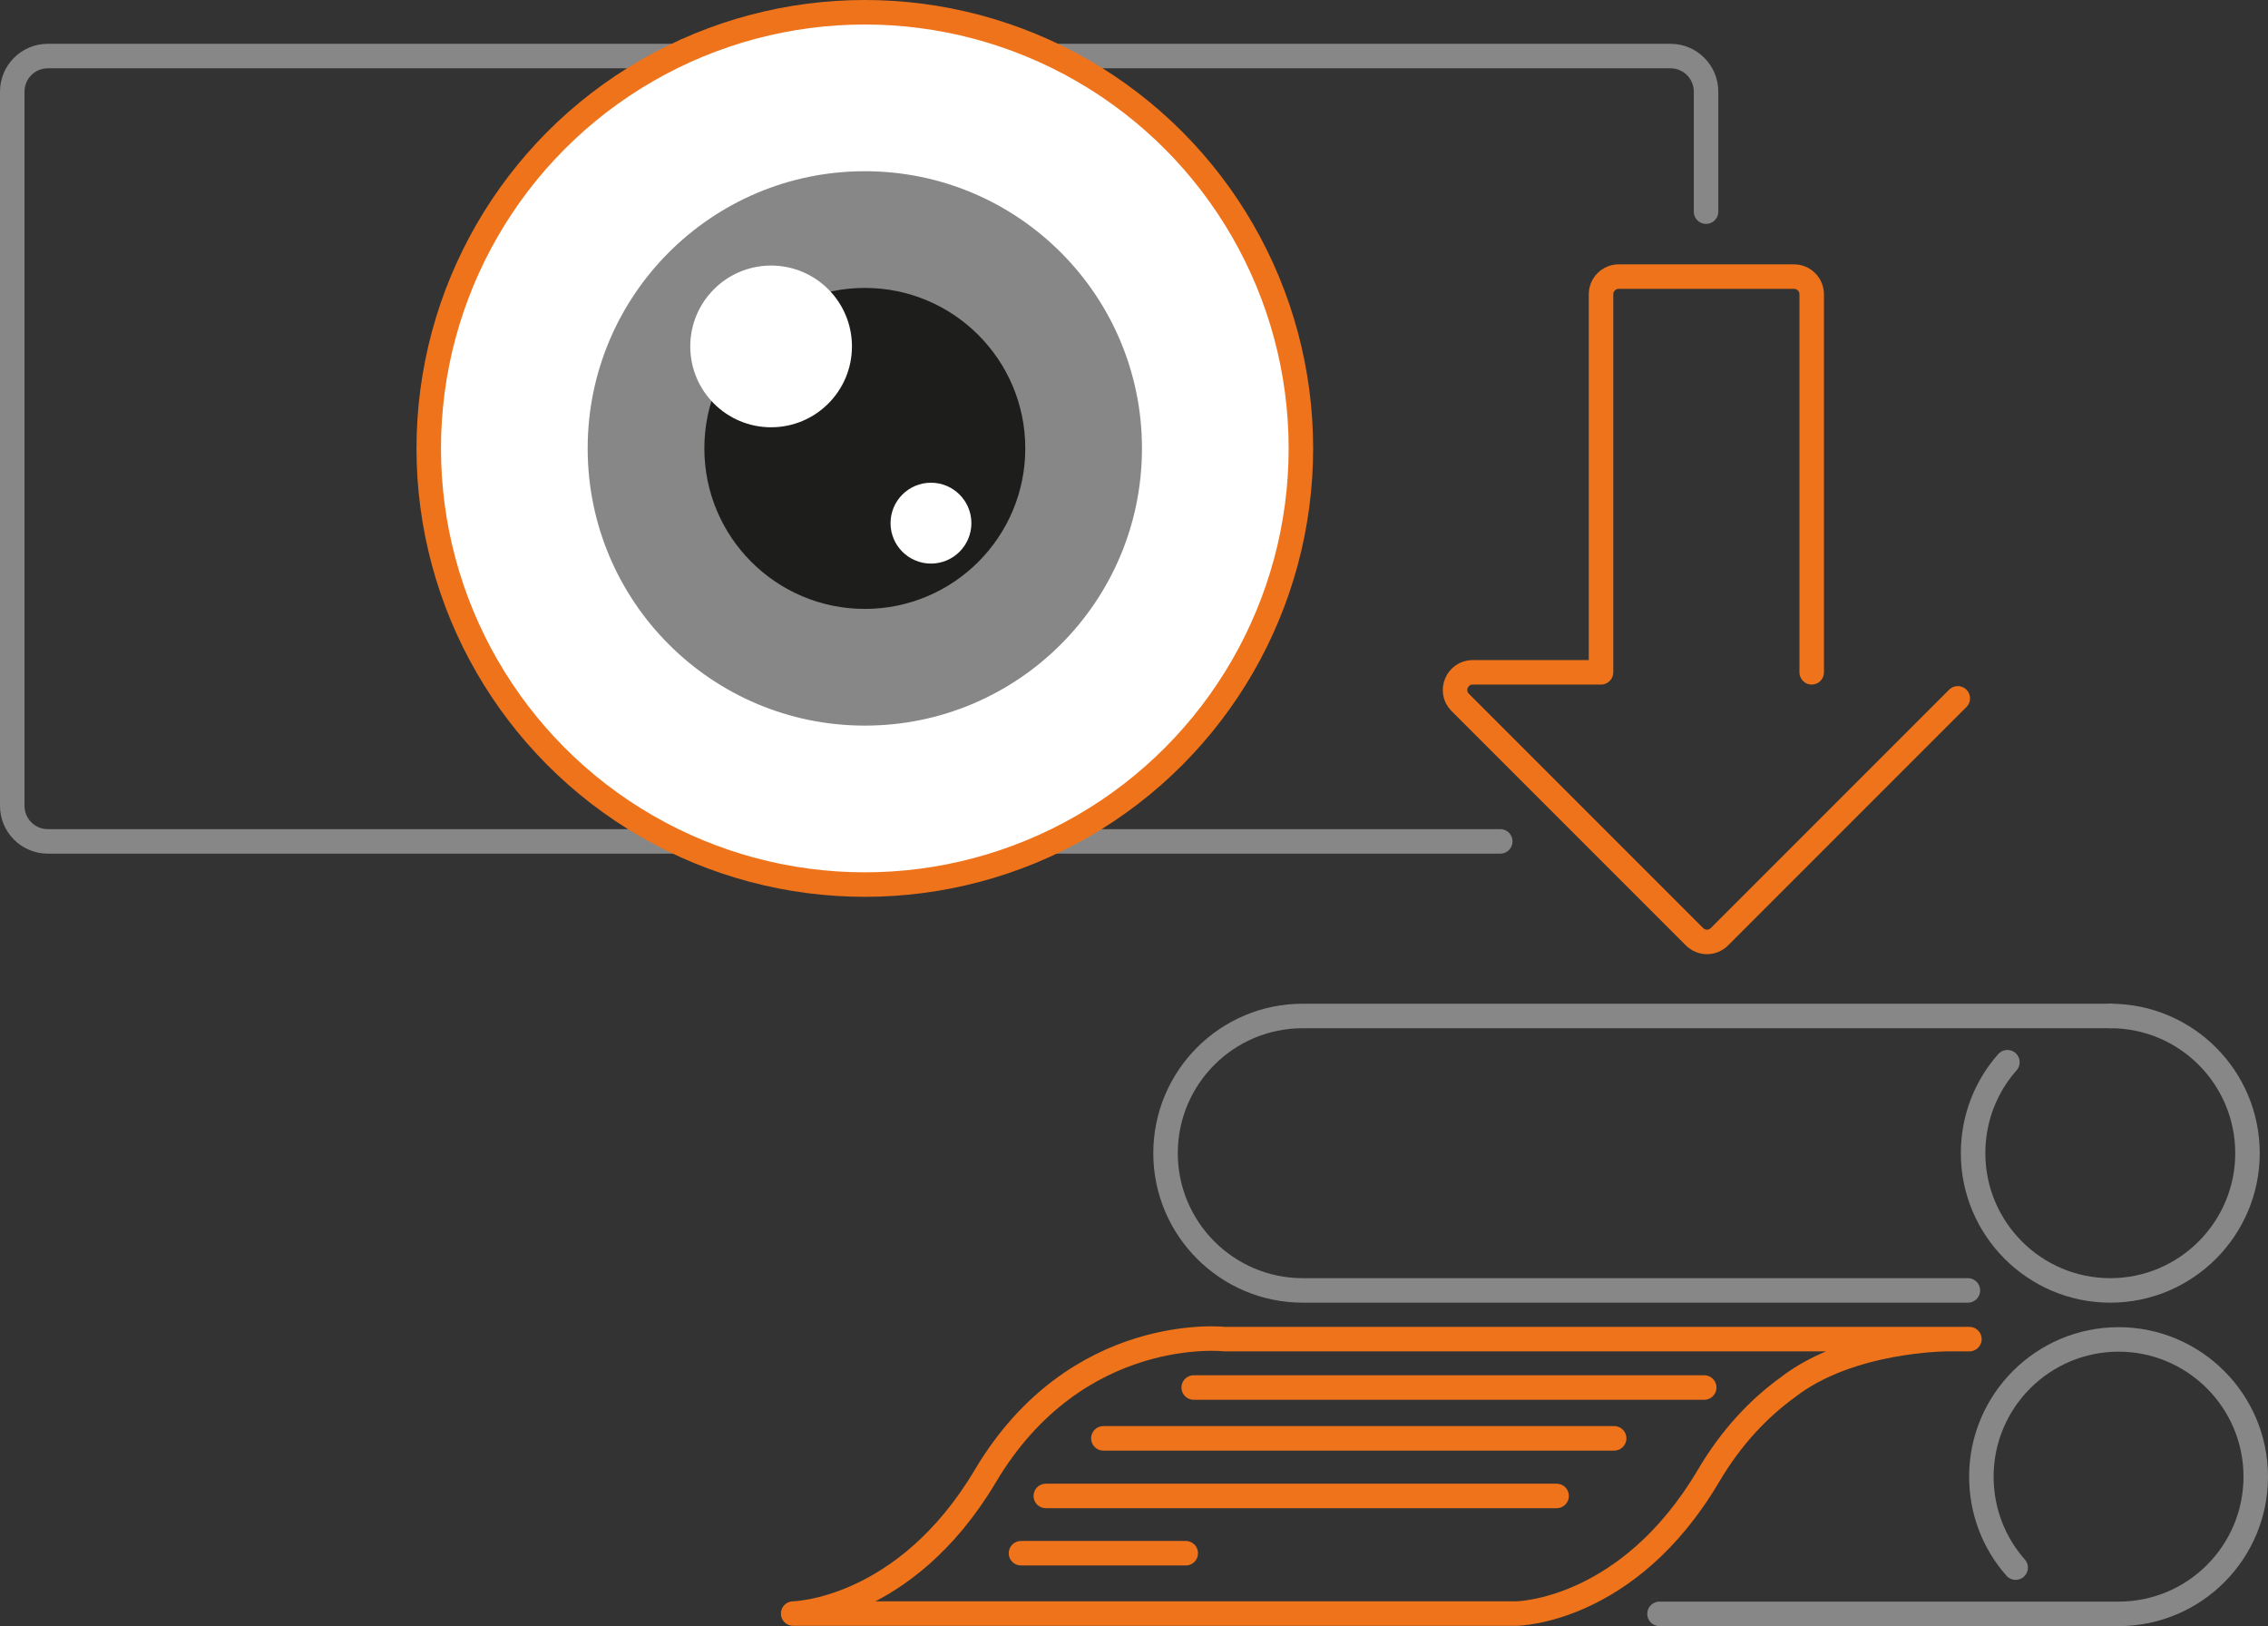
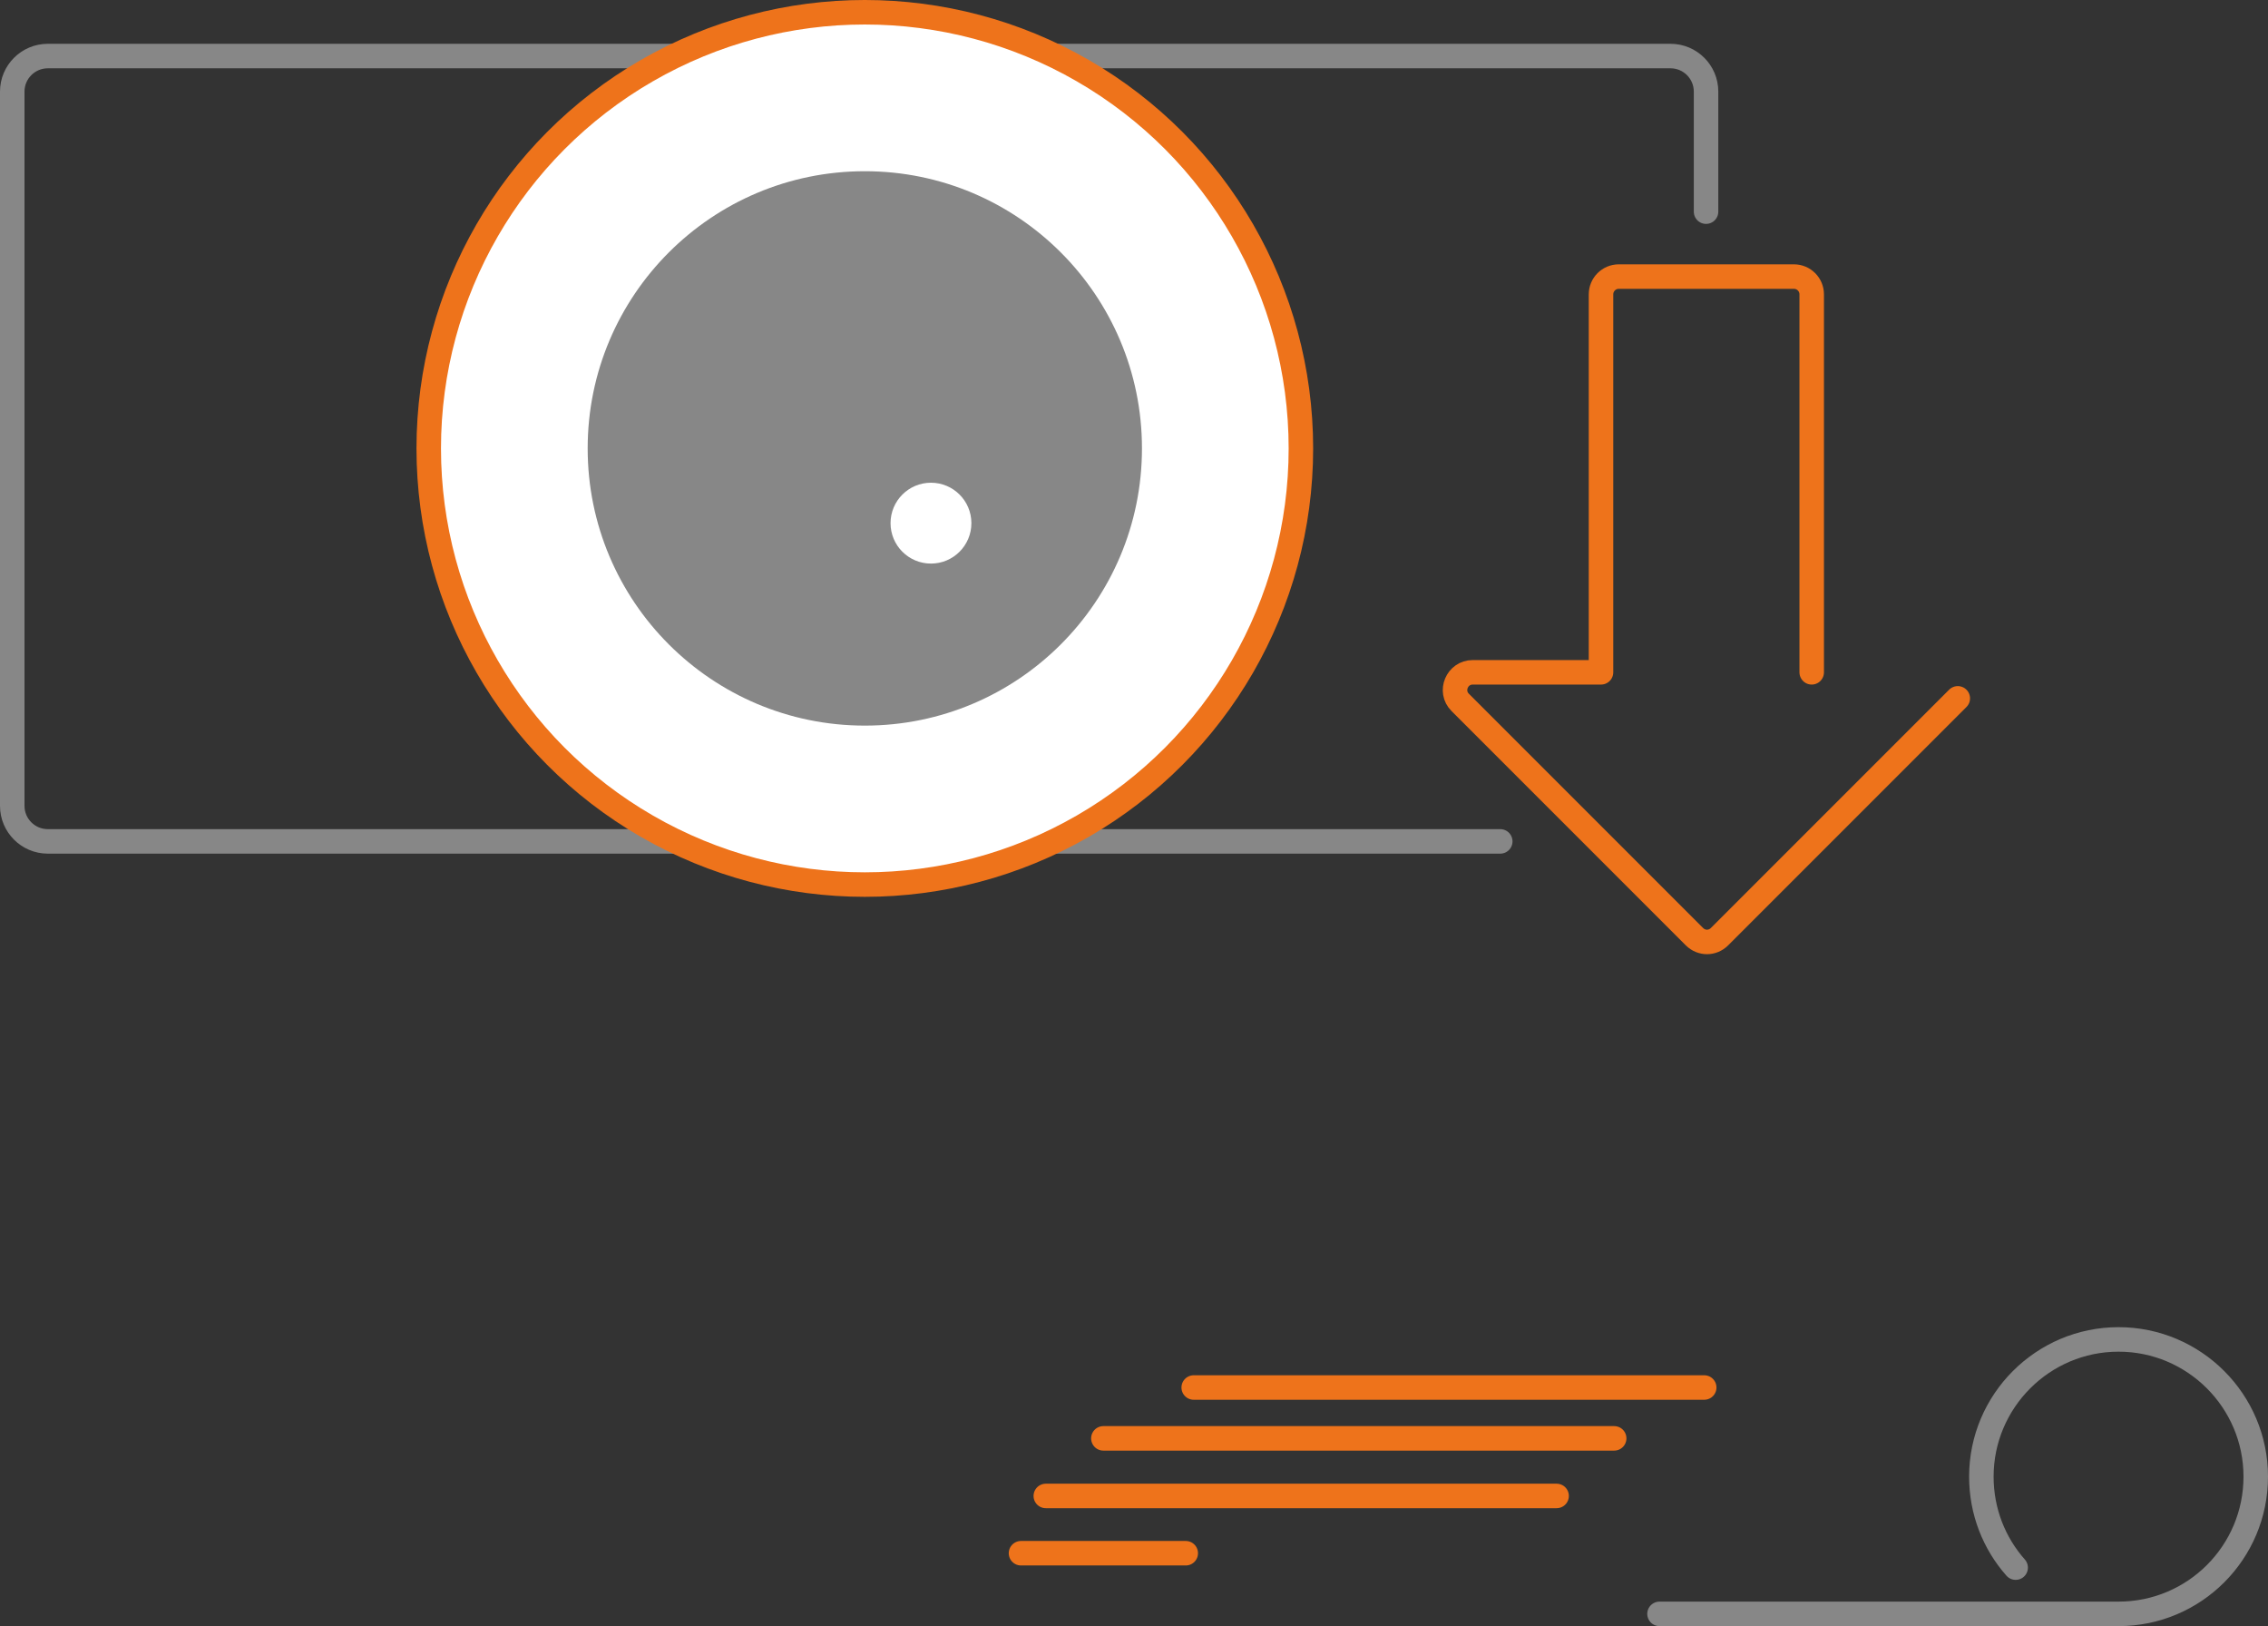
<svg xmlns="http://www.w3.org/2000/svg" id="Livello_2" data-name="Livello 2" viewBox="0 0 74.06 53.09">
  <rect x="0" y="0" width="74.06" height="53.09" fill="#333333" stroke="none" />
  <defs>
    <style>
      .cls-1, .cls-2 {
        fill: #fff;
      }

      .cls-2, .cls-3 {
        stroke: #ee731b;
      }

      .cls-2, .cls-3, .cls-4 {
        stroke-width: .8px;
      }

      .cls-2, .cls-4 {
        stroke-miterlimit: 10;
      }

      .cls-3 {
        stroke-linejoin: round;
      }

      .cls-3, .cls-4 {
        fill: none;
        stroke-linecap: round;
      }

      .cls-4 {
        stroke: #878787;
      }

      .cls-5 {
        fill: #878787;
      }

      .cls-6 {
        fill: #1d1d1b;
      }
    </style>
  </defs>
  <g id="grafica">
    <path class="cls-4" d="M48.99,27.47H1.56c-.64,0-1.16-.52-1.16-1.16V2.99c0-.64,.52-1.16,1.16-1.16H54.55c.64,0,1.16,.52,1.16,1.16v3.92" />
    <g>
      <circle class="cls-2" cx="28.24" cy="14.64" r="14.24" />
      <circle class="cls-5" cx="28.24" cy="14.64" r="9.05" />
-       <circle class="cls-6" cx="28.24" cy="14.64" r="5.24" />
-       <circle class="cls-1" cx="25.18" cy="11.31" r="2.64" />
      <circle class="cls-1" cx="30.4" cy="17.08" r="1.32" />
    </g>
    <path class="cls-3" d="M59.16,21.95V9.61c0-.32-.26-.58-.58-.58h-5.72c-.32,0-.58,.26-.58,.58v12.34s-4.19,0-4.19,0c-.51,0-.77,.62-.41,.98l7.65,7.65c.23,.23,.59,.23,.82,0l7.78-7.78" />
    <g>
-       <path class="cls-4" d="M68.91,33.17c2.48,0,4.48,2.01,4.48,4.48s-2.01,4.48-4.48,4.48-4.48-2.01-4.48-4.48c0-1.14,.42-2.18,1.12-2.97" />
-       <path class="cls-4" d="M68.91,33.17h-26.37c-2.48,0-4.48,2.01-4.48,4.48s2.01,4.48,4.48,4.48h21.72" />
-     </g>
+       </g>
    <path class="cls-4" d="M54.19,52.69h14.99c2.48,0,4.48-2.01,4.48-4.48s-2.01-4.48-4.48-4.48-4.48,2.01-4.48,4.48c0,1.14,.42,2.18,1.12,2.97" />
-     <path class="cls-3" d="M63.59,43.72s-3.2,0-5.22,1.58c-.91,.66-1.82,1.59-2.59,2.9-2.63,4.44-6.24,4.48-6.27,4.48H25.9s3.63-.05,6.27-4.48c2.98-5.03,7.84-4.48,7.81-4.48h24.33" />
    <line class="cls-3" x1="38.98" y1="45.3" x2="55.65" y2="45.3" />
    <line class="cls-3" x1="36.03" y1="46.96" x2="52.71" y2="46.96" />
    <line class="cls-3" x1="34.15" y1="48.84" x2="50.83" y2="48.84" />
    <line class="cls-3" x1="33.34" y1="50.71" x2="38.72" y2="50.71" />
  </g>
</svg>